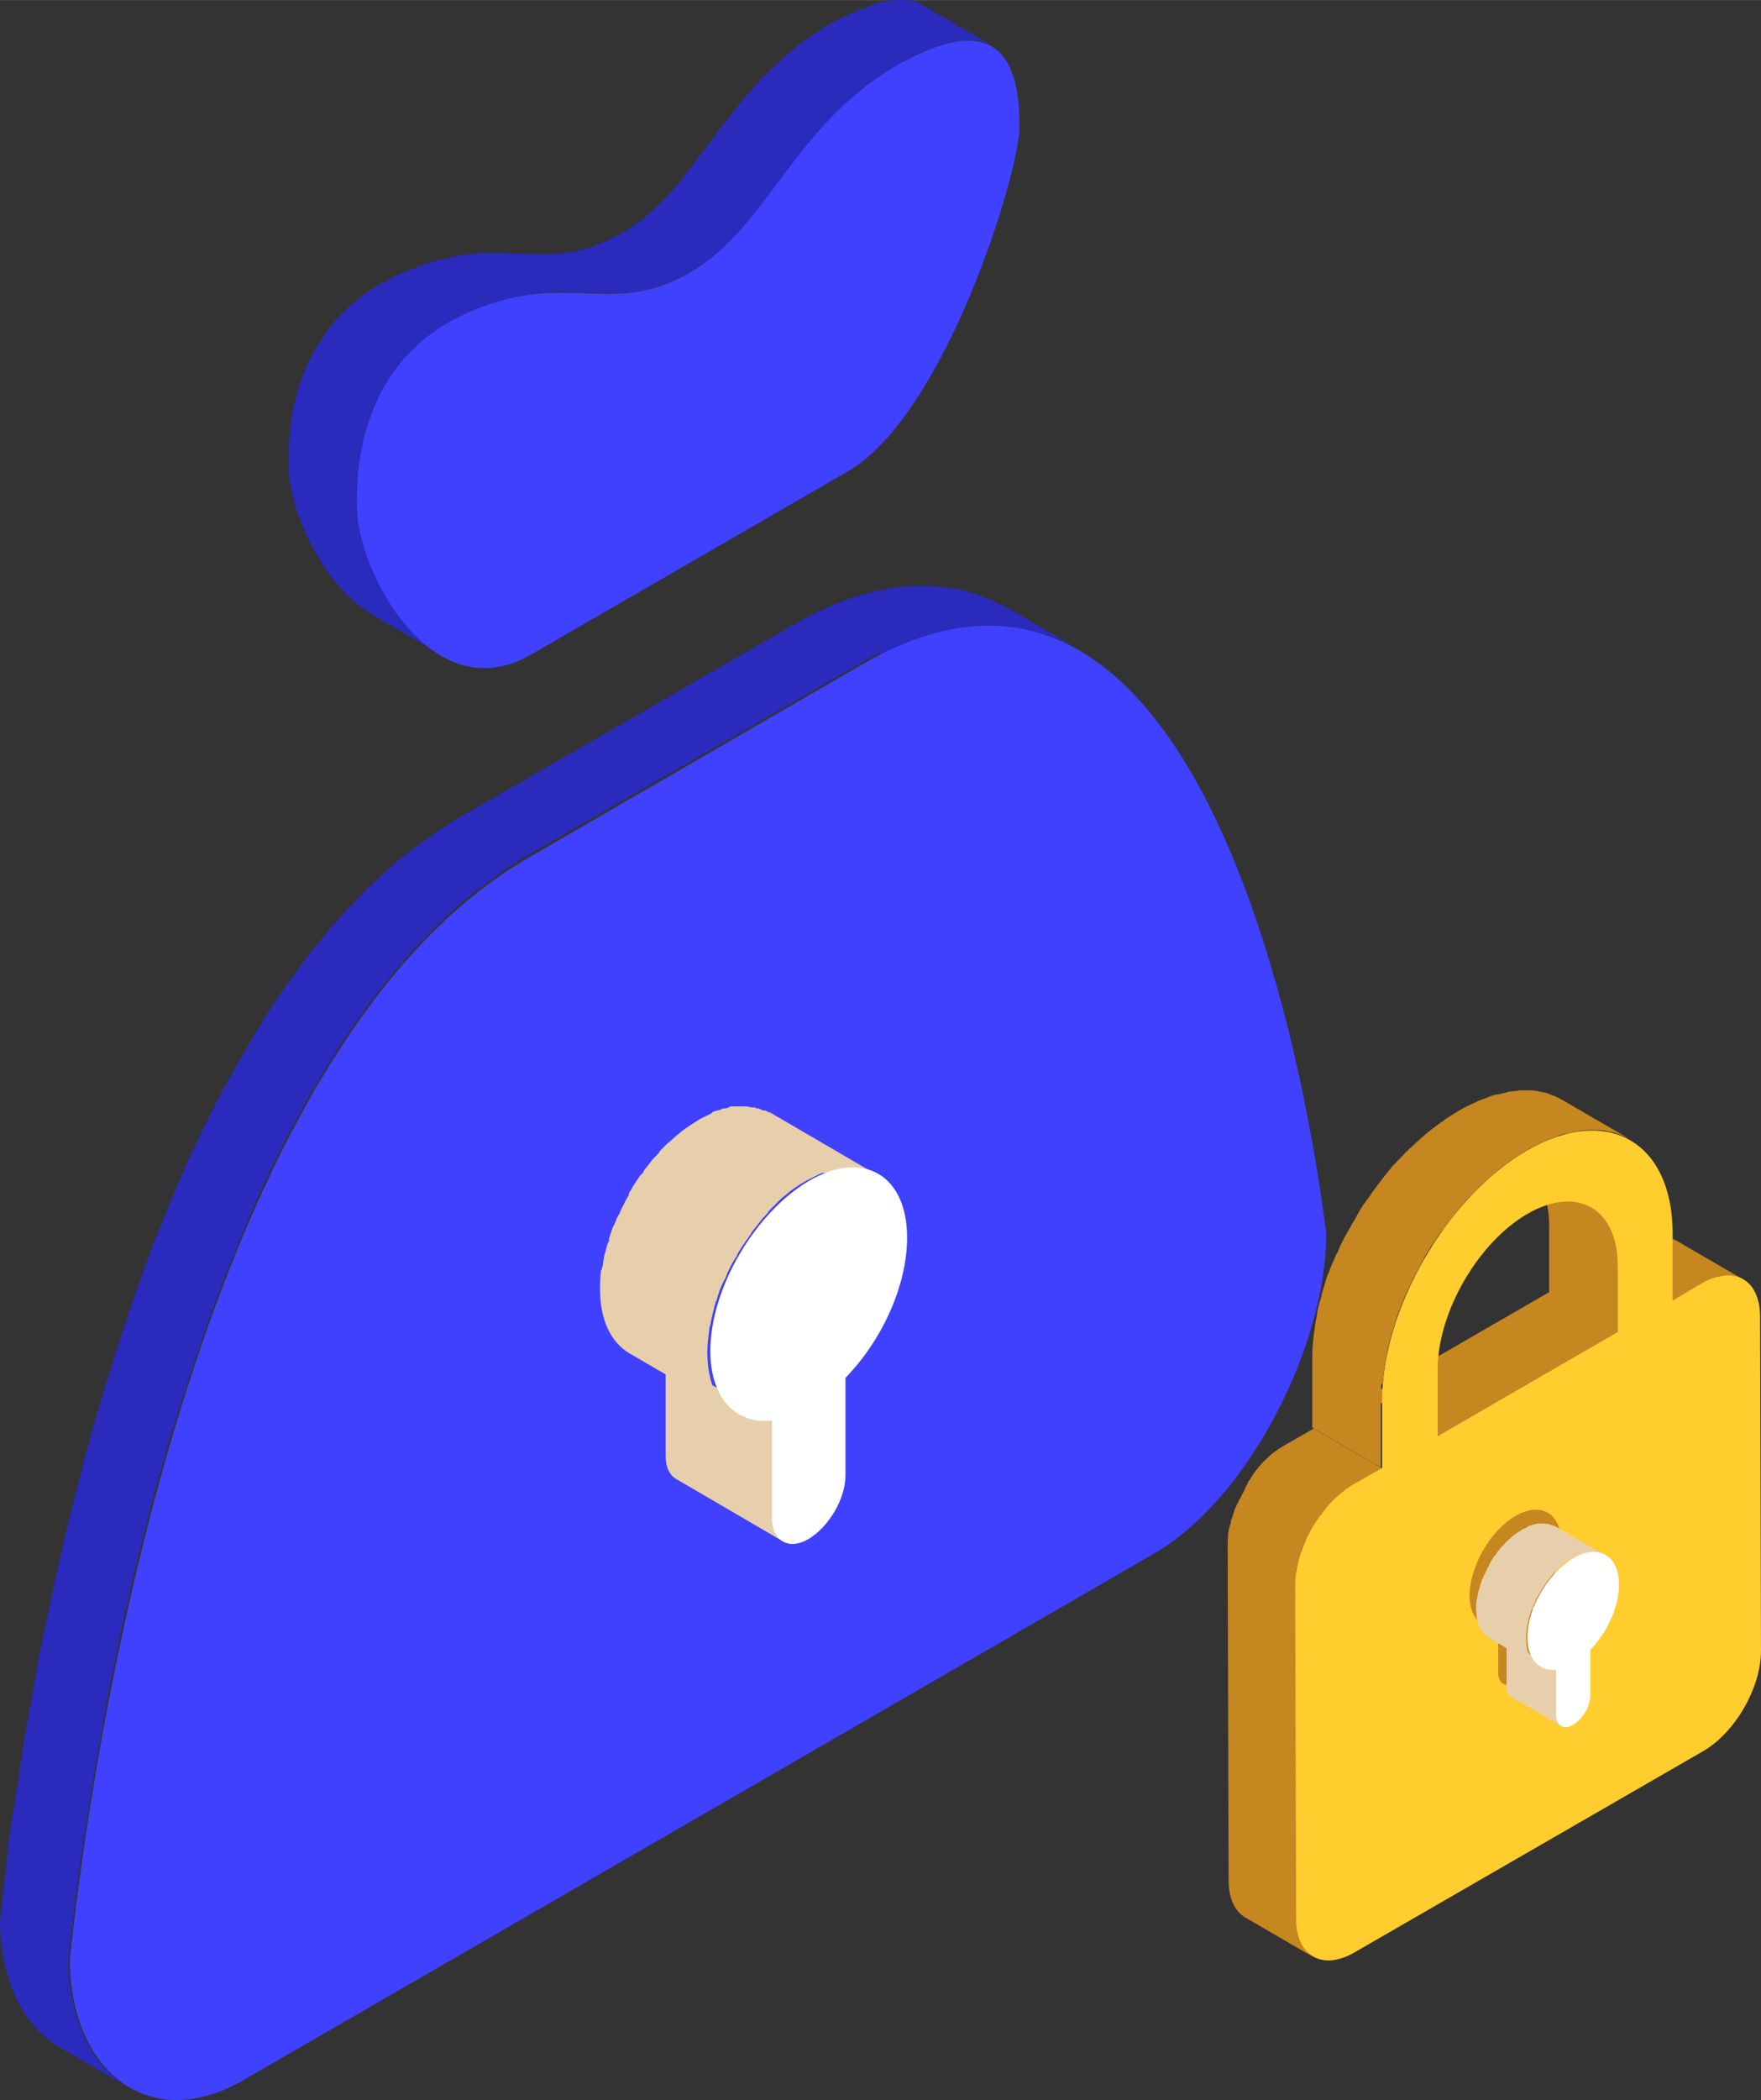
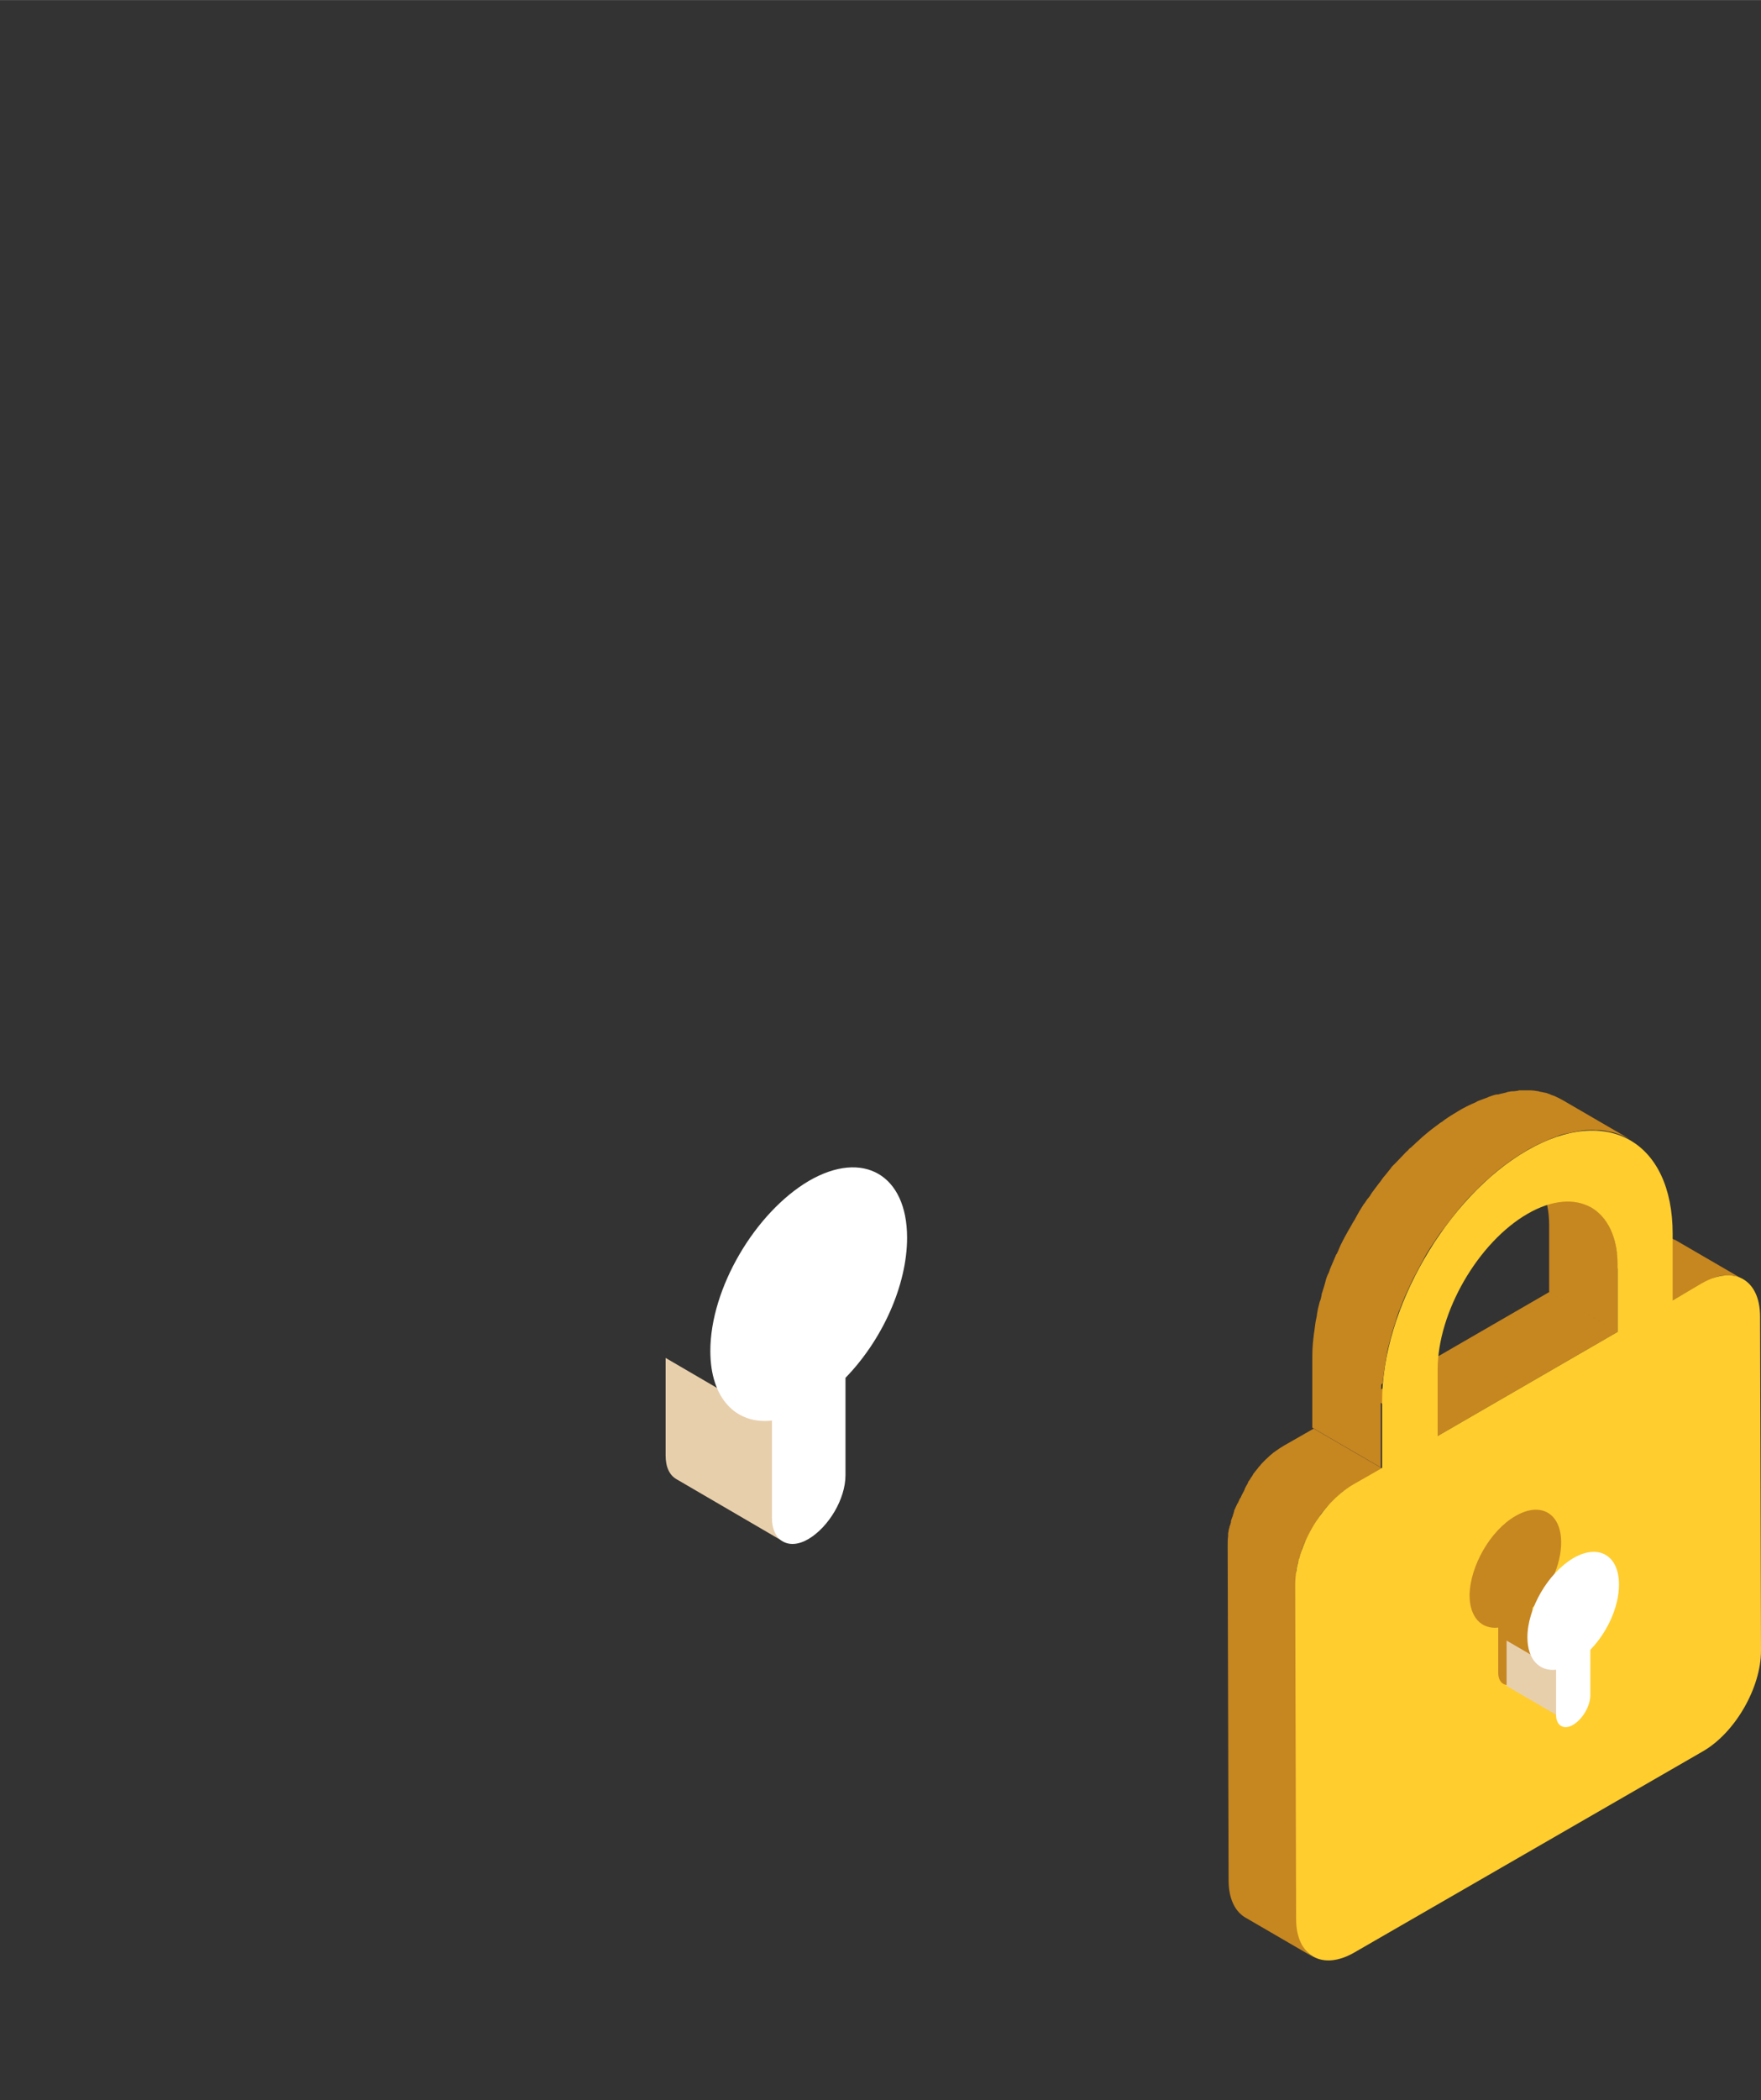
<svg xmlns="http://www.w3.org/2000/svg" xml:space="preserve" width="3.098in" height="3.693in" version="1.1" style="shape-rendering:geometricPrecision; text-rendering:geometricPrecision; image-rendering:optimizeQuality; fill-rule:evenodd; clip-rule:evenodd" viewBox="0 0 3098.15 3692.97">
  <rect x="0" y="0" width="3098.15" height="3692.97" fill="#333333" stroke="none" />
  <defs>
    <style type="text/css">
   
    .fil0 {fill:#2A2ABC;fill-rule:nonzero}
    .fil1 {fill:#4040FF;fill-rule:nonzero}
    .fil2 {fill:#C68620;fill-rule:nonzero}
    .fil4 {fill:#E8CFAC;fill-rule:nonzero}
    .fil3 {fill:#FFCD2E;fill-rule:nonzero}
    .fil5 {fill:white;fill-rule:nonzero}
   
  </style>
  </defs>
  <g id="Layer_x0020_1">
-     <path class="fil0" d="M1558.44 1146.65c6.51,-3.26 13.02,-6.51 19.53,-8.95 4.07,-1.63 7.32,-3.26 10.58,-4.88 6.51,-2.44 12.21,-4.88 18.72,-7.32 4.07,-1.63 7.32,-2.44 11.39,-4.07 5.7,-1.63 11.39,-4.07 17.09,-5.7 4.07,-1.63 8.14,-2.44 12.21,-3.26 3.26,-0.81 6.51,-1.63 10.58,-2.44 4.88,-0.81 9.76,-2.44 13.83,-3.26 3.26,-0.81 6.51,-1.63 9.76,-1.63l17.09 -2.44c1.63,0 3.26,-0.81 4.88,-0.81 7.32,-0.81 14.65,-1.63 21.97,-1.63l27.67 0c5.7,0 10.58,0.81 16.28,0.81 1.63,0 3.26,0 4.88,0.81 6.51,0.81 13.02,1.63 20.35,3.26 1.63,0 3.26,0.81 4.88,0.81 4.88,0.81 10.58,2.44 15.46,3.26 2.44,0.81 4.07,0.81 6.51,1.63 4.88,1.63 8.95,2.44 13.83,4.07 2.44,0.81 4.07,1.63 6.51,2.44 5.7,1.63 10.58,4.07 16.28,5.7 0.81,0 1.63,0.81 2.44,0.81 6.51,2.44 13.02,5.7 19.53,8.95l4.88 2.44c4.88,2.44 10.58,5.7 15.46,8.14l-120.44 -69.99c-0.81,-0.81 -1.63,-0.81 -2.44,-1.63 -4.07,-2.44 -8.14,-4.88 -13.02,-6.51l-4.88 -2.44c-6.51,-3.26 -12.21,-5.7 -18.72,-8.95l-0.81 -0c-0.81,0 -1.63,-0.81 -2.44,-0.81 -5.7,-2.44 -10.58,-4.07 -16.28,-6.51 -2.44,-0.81 -4.07,-1.63 -6.51,-2.44l-7.32 -2.44c-1.63,-0.81 -4.07,-0.81 -5.7,-1.63 -2.44,-0.81 -4.07,-0.81 -6.51,-1.63 -4.88,-1.63 -9.76,-2.44 -15.46,-3.26 -1.63,0 -3.26,-0.81 -4.88,-0.81l-1.63 0c-6.51,-0.81 -12.21,-1.63 -18.72,-2.44 -1.63,0 -3.26,0 -4.88,-0.81 -3.26,0 -7.32,-0.81 -10.58,-0.81l-35 0c-6.51,0 -13.83,0.81 -20.35,1.63 -1.63,0 -3.26,0.81 -5.7,0.81 -4.07,0.81 -8.14,0.81 -12.21,1.63 -1.63,0 -3.26,0.81 -4.07,0.81 -3.26,0.81 -6.51,0.81 -9.76,1.63 -4.88,0.81 -9.76,1.63 -14.65,3.26l-9.76 2.44c-2.44,0.81 -4.07,0.81 -6.51,1.63 -1.63,0.81 -4.07,1.63 -6.51,1.63 -5.7,1.63 -11.39,3.26 -17.09,5.7 -4.07,1.63 -7.32,2.44 -11.39,4.07 -5.7,2.44 -12.21,4.88 -18.72,7.32 -2.44,0.81 -4.88,1.63 -8.14,3.26 -0.81,0.81 -2.44,0.81 -3.26,1.63 -6.51,3.26 -13.02,5.7 -19.53,8.95l-9.76 4.88c-9.76,4.88 -20.35,10.58 -30.11,16.28l-588.37 339.36c-13.02,7.32 -25.23,15.46 -37.43,23.6 -3.26,2.44 -6.51,4.88 -10.58,7.32 -9.76,6.51 -19.53,13.83 -29.3,21.16 -2.44,1.63 -5.7,4.07 -8.14,5.7 -11.39,8.95 -23.6,18.72 -34.99,28.48 -2.44,2.44 -4.88,4.88 -7.32,6.51 -8.95,8.14 -17.91,16.28 -26.85,25.23 -1.63,1.63 -3.26,3.26 -5.7,4.88l-4.88 4.88c-5.7,5.7 -11.39,11.39 -16.28,17.09l-11.39 11.39c-5.7,6.51 -11.39,12.21 -17.09,18.72 -2.44,3.26 -4.88,5.7 -8.14,8.95l-2.44 2.44 -9.76 12.21c-4.88,5.7 -8.95,10.58 -13.83,16.28 -3.26,4.07 -6.51,8.14 -10.58,13.02 -3.26,4.07 -6.51,7.32 -8.95,11.39 -0.81,0.81 -1.63,2.44 -2.44,3.26 -11.39,14.65 -22.79,30.11 -33.37,44.76 -0.81,1.63 -1.63,2.44 -2.44,3.26 -1.63,1.63 -2.44,4.07 -4.07,5.7 -11.39,16.28 -21.97,32.55 -33.37,49.64l0 0.81c-11.39,17.91 -22.79,36.62 -33.37,55.34 -0.81,1.63 -2.44,3.26 -3.26,4.88 -0.81,0.81 -0.81,1.63 -1.63,3.26 -11.39,18.72 -21.97,38.25 -32.55,57.78 -0.81,1.63 -1.63,3.26 -3.26,4.88 -0.81,1.63 -1.63,2.44 -2.44,4.07 -11.39,21.97 -22.79,44.76 -34.18,67.55l-2.44 4.88c-0.81,0.81 -0.81,2.44 -1.63,3.26 -13.83,29.3 -27.67,58.59 -39.88,87.89 0,0.81 -0.81,1.63 -0.81,1.63 -6.51,15.46 -13.02,30.93 -19.53,47.2 -1.63,4.88 -4.07,8.95 -5.7,13.83 -5.7,13.83 -10.58,26.85 -16.28,40.69 -0.81,2.44 -1.63,4.88 -3.26,7.32 0,0.81 -0.81,1.63 -0.81,2.44 -8.14,21.16 -15.46,41.5 -22.79,62.66 -1.63,4.07 -2.44,7.32 -4.07,11.39 -7.32,20.35 -14.65,41.5 -21.16,61.85 -0.81,1.63 -0.81,3.26 -1.63,4.88 -0.81,1.63 -0.81,3.26 -1.63,4.88 -9.76,29.3 -18.72,58.59 -27.67,87.08 -0.81,2.44 -1.63,4.88 -2.44,6.51 -8.95,30.93 -17.91,61.04 -26.85,91.15l0 0.81c0,0.81 -0.81,2.44 -0.81,3.26 -6.51,23.6 -13.02,47.2 -18.72,70.8l0 0.81c-6.51,23.6 -12.21,47.2 -17.91,69.99 -0.81,1.63 -0.81,3.26 -1.63,5.7 -5.7,21.97 -10.58,43.94 -15.46,65.92 -0.81,2.44 -1.63,5.7 -1.63,8.14 -4.88,21.16 -8.95,41.5 -13.83,61.85 0,1.63 -0.81,3.26 -0.81,4.88 -0.81,2.44 -0.81,4.88 -1.63,7.32 -0.81,5.7 -2.44,10.58 -3.26,16.28 -1.63,6.51 -2.44,13.02 -4.07,18.72 -0.81,5.7 -2.44,10.58 -3.26,15.46 -1.63,6.51 -2.44,13.02 -4.07,18.72 -0.81,4.88 -1.63,10.58 -3.26,15.46 -1.63,6.51 -2.44,12.21 -3.26,18.72l-2.44 14.65c-0.81,6.51 -2.44,12.21 -3.26,17.91l-2.44 14.65c-0.81,5.7 -2.44,12.21 -3.26,17.91 -0.81,4.88 -1.63,8.95 -2.44,13.83 -0.81,5.7 -2.44,12.21 -3.26,17.91 -0.81,4.07 -1.63,8.95 -2.44,13.02 -0.81,5.7 -2.44,12.21 -3.26,17.91 -0.81,4.07 -1.63,8.14 -1.63,12.21 -0.81,6.51 -2.44,12.21 -3.26,18.72 -0.81,3.26 -0.81,6.51 -1.63,10.58 -0.81,7.32 -2.44,14.65 -3.26,21.16 0,2.44 -0.81,4.07 -0.81,6.51 -1.63,8.95 -2.44,17.91 -4.07,26.85 0,2.44 -0.81,4.07 -0.81,6.51 -0.81,6.51 -1.63,13.02 -3.26,19.53 -0.81,3.26 -0.81,6.51 -1.63,9.76l-2.44 14.65c-0.81,3.26 -0.81,6.51 -1.63,10.58 -0.81,4.07 -0.81,8.14 -1.63,12.21 -0.81,3.26 -0.81,6.51 -1.63,9.76 -0.81,4.07 -0.81,8.14 -1.63,12.21 -0.81,3.26 -0.81,5.7 -0.81,8.95 0,2.44 -0.81,4.88 -0.81,7.32l0 3.26c-0.81,4.88 -1.63,9.76 -1.63,14.65 0,2.44 -0.81,4.07 -0.81,6.51 -1.63,13.83 -3.26,26.04 -4.07,36.62 0,1.63 0,3.26 -0.81,4.88 -0.81,3.26 -0.81,7.32 -0.81,10.58 0,1.63 0,3.26 -0.81,4.88 0,2.44 -0.81,5.7 -0.81,8.14 0,1.63 0,3.26 -0.81,4.88 0,2.44 -0.81,4.07 -0.81,6.51l0 3.26c0,2.44 -0.81,4.07 -0.81,5.7l0 1.63c0,2.44 0,4.07 -0.81,4.88 0,104.98 40.69,187.17 104.98,224.61l120.44 69.99c-64.29,-37.43 -104.98,-119.63 -104.98,-224.61 0,-1.63 0,-3.26 0.81,-4.88l0 -2.44c0,-1.63 0,-3.26 0.81,-5.7l0 -4.07c0,-1.63 0.81,-4.07 0.81,-6.51 0,-1.63 0,-3.26 0.81,-4.88 0,-2.44 0.81,-4.88 0.81,-8.14 0,-1.63 0,-3.26 0.81,-4.88 0,-3.26 0.81,-6.51 0.81,-10.58 0,-1.63 0,-3.26 0.81,-4.88 1.63,-10.58 2.44,-22.79 4.07,-36.62 0,-2.44 0.81,-4.07 0.81,-6.51 0.81,-4.88 0.81,-9.76 1.63,-14.65 0.81,-3.26 0.81,-7.32 1.63,-10.58 0,-3.26 0.81,-5.7 0.81,-8.95 0.81,-4.07 0.81,-8.14 1.63,-12.21 0.81,-3.26 0.81,-6.51 1.63,-9.76 0.81,-4.07 0.81,-8.14 1.63,-12.21 0.81,-3.26 0.81,-6.51 1.63,-10.58l2.44 -14.65c0.81,-3.26 0.81,-6.51 1.63,-9.76 0.81,-6.51 1.63,-13.02 3.26,-19.53 0,-2.44 0.81,-4.07 0.81,-6.51 1.63,-8.95 2.44,-17.91 4.07,-26.85 0,-2.44 0.81,-4.07 0.81,-6.51 0.81,-7.32 2.44,-13.83 3.26,-21.16 0.81,-3.26 0.81,-6.51 1.63,-10.58 0.81,-6.51 1.63,-12.21 3.26,-18.72 0.81,-4.07 1.63,-8.14 1.63,-12.21 0.81,-5.7 1.63,-12.21 3.26,-17.91 0.81,-4.07 1.63,-8.95 2.44,-13.02 0.81,-5.7 2.44,-11.39 3.26,-17.91 0.81,-4.88 1.63,-8.95 2.44,-13.83 0.81,-5.7 2.44,-12.21 3.26,-17.91l2.44 -14.65c0.81,-5.7 2.44,-12.21 3.26,-18.72l2.44 -14.65c0.81,-6.51 2.44,-12.21 3.26,-18.72 0.81,-4.88 1.63,-10.58 3.26,-15.46 1.63,-6.51 2.44,-12.21 4.07,-18.72 0.81,-4.88 2.44,-10.58 3.26,-15.46 1.63,-6.51 2.44,-13.02 4.07,-19.53 0.81,-5.7 2.44,-10.58 3.26,-16.28l2.44 -12.21c4.07,-20.35 8.95,-40.69 13.83,-61.85 0.81,-2.44 1.63,-5.7 1.63,-8.14 4.88,-21.97 9.76,-43.13 15.46,-65.92 0.81,-1.63 0.81,-3.26 1.63,-5.7 5.7,-22.79 11.39,-46.39 17.91,-69.99l0 -0.81c5.7,-23.6 12.21,-47.2 18.72,-70.8 0.81,-1.63 0.81,-3.26 1.63,-4.88 8.14,-30.11 17.09,-61.04 26.85,-91.15 0.81,-2.44 1.63,-4.88 2.44,-6.51 8.95,-29.3 17.91,-58.59 27.67,-87.08 0.81,-3.26 1.63,-6.51 3.26,-8.95 6.51,-20.35 13.83,-41.5 21.16,-61.85 1.63,-4.07 2.44,-7.32 4.07,-11.39 7.32,-21.16 15.46,-41.5 22.79,-62.66 1.63,-3.26 2.44,-6.51 4.07,-9.76 4.88,-13.83 10.58,-26.85 16.28,-40.69 1.63,-4.88 4.07,-8.95 5.7,-13.83 6.51,-15.46 13.02,-31.74 19.53,-47.2 0,-0.81 0.81,-1.63 0.81,-2.44 13.02,-30.11 26.04,-59.41 39.88,-87.89 1.63,-2.44 2.44,-5.7 4.07,-8.14 11.39,-22.79 21.97,-45.57 34.18,-67.55 1.63,-3.26 3.26,-6.51 4.88,-8.95 10.58,-19.53 21.16,-39.06 32.55,-57.78 1.63,-2.44 3.26,-4.88 4.88,-8.14 10.58,-18.72 21.97,-36.62 33.37,-54.52l0 -0.81c10.58,-17.09 21.97,-33.37 33.37,-49.64 2.44,-3.26 4.07,-6.51 6.51,-8.95 10.58,-15.46 21.97,-30.11 33.37,-44.76 4.07,-4.88 8.14,-9.76 11.39,-14.65 3.26,-4.07 6.51,-8.95 10.58,-13.02 4.88,-5.7 8.95,-11.39 13.83,-16.28l9.76 -12.21c3.26,-4.07 6.51,-7.32 9.76,-11.39 5.7,-6.51 11.39,-12.21 17.09,-18.72l11.39 -11.39c5.7,-5.7 11.39,-11.39 16.28,-17.09 3.26,-3.26 6.51,-6.51 10.58,-9.76 8.95,-8.14 17.91,-17.09 26.85,-25.23 2.44,-2.44 4.88,-4.88 7.32,-6.51 11.39,-9.76 22.79,-19.53 34.99,-28.48 2.44,-2.44 5.7,-4.07 8.14,-5.7 9.76,-7.32 19.53,-13.83 28.48,-21.16 3.26,-2.44 6.51,-4.88 10.58,-7.32 12.21,-8.14 24.41,-16.28 37.43,-23.6l588.38 -339.35c10.58,-5.7 20.35,-11.39 30.11,-16.28 4.88,1.63 8.14,0 11.39,-1.63zm54.52 -1050.62c4.88,-2.44 10.58,-4.88 15.46,-6.51 0.81,0 1.63,-0.81 1.63,-0.81 5.7,-2.44 10.58,-4.07 15.46,-5.7 1.63,-0.81 2.44,-0.81 4.07,-1.63 4.07,-1.63 8.14,-2.44 12.21,-4.07 0.81,0 1.63,-0.81 2.44,-0.81 6.51,-1.63 12.21,-3.26 18.72,-4.07l1.63 0.01c4.07,-0.81 8.95,-0.81 13.02,-1.63l14.65 -0c3.26,0 6.51,0.81 8.95,0.81 0.81,0 1.63,0 2.44,0.81 2.44,0 4.07,0.81 5.7,1.63 0.81,0 1.63,0.81 2.44,0.81 1.63,0.81 3.26,0.81 4.88,1.63 0.81,0 1.63,0.81 2.44,0.81l4.88 2.44c0.81,0 1.63,0.81 2.44,0.81l-120.44 -69.99c0,0 -0.81,0 -0.81,-0.81 -0.81,0 -0.81,-0.81 -1.63,-0.81l-4.88 -2.44c0,0 -0.81,0 -0.81,-0.81 -0.81,0 -0.81,0 -1.63,-0.81 -1.63,-0.81 -3.26,-0.81 -4.88,-1.63 -0.81,0 -0.81,0 -1.63,-0.81l-0.81 0c-1.63,-0.81 -4.07,-0.81 -5.7,-1.63l-1.63 -0 -0.81 0c-3.26,-0.81 -5.7,-0.81 -8.95,-0.81l-13.02 0 -0.81 0c-4.07,0 -8.14,0.81 -13.02,1.63l-0.81 0 -0.81 0c-5.7,0.81 -12.21,2.44 -18.72,4.07l-0.81 0c-0.81,0 -1.63,0.81 -1.63,0.81 -4.07,0.81 -8.14,2.44 -12.21,4.07 -1.63,0.81 -2.44,0.81 -4.07,1.63 -4.88,1.63 -9.76,4.07 -15.46,5.7 -0.81,0 -0.81,0.81 -1.63,0.81 -4.88,2.44 -9.76,4.07 -15.46,6.51l-4.88 2.44c-5.7,3.26 -12.21,5.7 -17.91,8.95 -4.07,2.44 -8.14,4.07 -12.21,6.51 -10.58,6.51 -21.16,13.02 -30.93,19.53l-9.76 7.32c-6.51,4.88 -13.02,8.95 -18.72,13.83 -3.26,3.26 -7.32,5.7 -10.58,8.95 -5.7,4.07 -10.58,8.95 -15.46,13.83 -3.26,3.26 -7.32,6.51 -10.58,9.76 -3.26,2.44 -5.7,5.7 -8.95,8.14l-5.7 5.7 -7.32 7.32c-4.88,5.7 -10.58,11.39 -15.46,17.09 -1.63,2.44 -4.07,4.07 -5.7,6.51l-2.44 2.44c-4.07,4.88 -8.95,9.76 -13.02,15.46 -1.63,2.44 -4.07,4.88 -5.7,7.32l-19.53 24.41c-10.58,13.02 -20.35,26.85 -30.11,39.88 -9.76,13.02 -19.53,25.23 -28.48,38.25l-17.09 21.97c0,0.81 -0.81,0.81 -0.81,1.63 -4.88,6.51 -10.58,13.02 -16.28,18.72 -8.14,8.95 -15.46,17.91 -24.41,26.04 -5.7,5.7 -12.21,11.39 -17.91,17.09 -1.63,0.81 -2.44,2.44 -4.07,3.26 -4.88,4.88 -10.58,8.95 -16.28,13.02 -1.63,1.63 -4.07,3.26 -5.7,4.07 -7.32,4.88 -13.83,9.76 -21.97,13.83 -5.7,3.26 -11.39,6.51 -17.09,8.95 -1.63,0.81 -3.26,1.63 -4.07,2.44 -4.88,2.44 -8.95,4.07 -13.83,6.51 -0.81,0 -1.63,0.81 -2.44,0.81 -4.88,1.63 -9.76,4.07 -14.65,5.7 -1.63,0.81 -2.44,0.81 -4.07,1.63 -3.26,0.81 -7.32,2.44 -10.58,3.26 -1.63,0 -3.26,0.81 -4.07,0.81l-9.76 2.44c-0.81,0 -2.44,0.81 -3.26,0.81l-12.21 2.44 -1.62 -0.01c-4.07,0.81 -8.95,0.81 -13.02,1.63l-3.26 0c-4.88,0 -8.95,0.81 -13.83,0.81 -8.95,0 -18.72,0.81 -27.67,0l-1.63 -0c-9.76,0 -18.72,-0.81 -28.48,-0.81 -9.76,0 -18.72,-0.81 -28.48,-0.81l-31.74 0c-5.7,0 -12.21,0.81 -18.72,1.63l-3.26 0c-6.51,0.81 -12.21,1.63 -18.72,2.44l-1.63 0c-0.81,0 -1.63,0 -2.44,0.81 -4.88,0.81 -10.58,1.63 -16.28,3.26 -0.81,0 -1.63,0 -2.44,0.81 -5.7,1.63 -12.21,2.44 -18.72,4.07 -0.81,0 -1.63,0 -1.63,0.81 -0.81,0 -1.63,0.81 -2.44,0.81 -7.32,1.63 -14.65,4.07 -22.79,7.32 -0.81,0 -1.63,0.81 -2.44,0.81 -7.32,2.44 -15.46,5.7 -23.6,8.95 -0.81,0 -1.63,0.81 -1.63,0.81 -0.81,0 -1.63,0.81 -2.44,0.81 -14.65,5.7 -27.67,13.02 -40.69,20.35 -7.32,4.07 -14.65,8.95 -21.97,13.83 -1.63,1.63 -4.07,2.44 -5.7,4.07 -5.7,4.07 -11.39,8.95 -17.09,13.02 -0.81,0.81 -1.63,1.63 -3.26,2.44 -4.88,4.07 -9.76,8.95 -14.65,13.83l-2.44 2.44c-2.44,2.44 -4.07,4.88 -6.51,6.51l-7.32 7.32c-1.63,1.63 -2.44,3.26 -4.07,4.88 -0.81,1.63 -2.44,3.26 -3.26,4.07 -0.81,1.63 -2.44,2.44 -3.26,4.07 -3.26,4.07 -5.7,8.14 -8.95,12.21 0,0.81 -0.81,0.81 -0.81,1.63 -0.81,0.81 -0.81,1.63 -1.63,2.44l-4.88 7.32c-2.44,3.26 -4.88,7.32 -6.51,10.58l-0.81 0.81c0,0.81 -0.81,0.81 -0.81,1.63 -1.63,2.44 -3.26,5.7 -4.88,8.14 -2.44,4.07 -4.07,8.14 -5.7,11.39l0 0.81c0,0 0,0.81 -0.81,0.81 -1.63,3.26 -3.26,7.32 -4.88,10.58 -1.63,3.26 -2.44,5.7 -3.26,8.95 -0.81,0.81 -0.81,2.44 -1.63,3.26 0,0.81 -0.81,0.81 -0.81,1.63 -1.63,4.88 -4.07,10.58 -5.7,15.46 0,0.81 -0.81,1.63 -0.81,2.44 -0.81,2.44 -1.63,4.88 -2.44,6.51 -0.81,3.26 -1.63,6.51 -2.44,8.95 0,1.63 -0.81,2.44 -0.81,4.07 -0.81,4.07 -2.44,8.95 -3.26,13.02 -0.81,2.44 -0.81,4.88 -1.63,6.51 0,0.81 0,1.63 -0.81,2.44 -2.44,10.58 -4.07,20.35 -4.88,30.11l0 1.63c0,3.26 -0.81,6.51 -0.81,8.95 0,3.26 -0.81,5.7 -0.81,8.95 0,4.07 -0.81,8.14 -0.81,12.21 0,2.44 0,5.7 -0.81,8.14l0 38.25c2.44,74.06 59.41,205.08 148.11,256.35l120.44 69.99c-88.7,-51.27 -145.67,-182.29 -148.11,-256.35l0 -18.72 0 -6.51 0 -13.02c0,-2.44 0,-5.7 0.81,-8.14 0,-4.07 0.81,-8.14 0.81,-12.21 0,-3.26 0.81,-5.7 0.81,-8.95 0,-4.07 0.81,-7.32 1.63,-11.39 1.63,-9.76 3.26,-20.35 4.88,-30.11l2.44 -9.76c0.81,-4.07 2.44,-8.95 3.26,-13.02 0.81,-4.07 2.44,-8.95 4.07,-13.02 0.81,-2.44 1.63,-4.88 2.44,-6.51 2.44,-6.51 4.07,-13.02 7.32,-19.53 0,-0.81 0.81,-2.44 1.63,-3.26 2.44,-6.51 5.7,-13.02 8.14,-19.53 0,0 0,-0.81 0.81,-0.81 3.26,-6.51 6.51,-13.83 10.58,-20.35 0,-0.81 0.81,-0.81 0.81,-1.63l12.21 -19.53c0.81,-0.81 0.81,-1.63 1.63,-2.44 4.07,-5.7 8.95,-12.21 13.02,-17.91 0.81,-1.63 2.44,-3.26 3.26,-4.07 3.26,-4.07 7.32,-8.14 11.39,-12.21 2.44,-2.44 4.07,-4.88 6.51,-6.51 5.7,-5.7 11.39,-10.58 17.09,-16.28 0.81,-0.81 1.63,-1.63 3.26,-2.44 5.7,-4.88 11.39,-8.95 17.09,-13.02 1.63,-1.63 4.07,-2.44 5.7,-4.07 7.32,-4.88 14.65,-9.76 21.97,-13.83 12.21,-7.32 26.04,-13.83 40.69,-20.35 1.63,-0.81 2.44,-0.81 4.07,-1.63 8.14,-3.26 16.28,-6.51 23.6,-8.95 0.81,0 1.63,-0.81 2.44,-0.81 8.14,-2.44 15.46,-4.88 22.79,-7.32 1.63,0 2.44,-0.81 4.07,-0.81 6.51,-1.63 12.21,-3.26 18.72,-4.07 0.81,0 1.63,0 2.44,-0.81 5.7,-0.81 10.58,-2.44 16.28,-3.26 1.63,0 2.44,-0.81 4.07,-0.81 6.51,-0.81 13.02,-1.63 18.72,-2.44l3.26 0c6.51,-0.81 12.21,-0.81 18.72,-1.63l0.81 -0c10.58,-0.81 20.35,-0.81 30.11,0l1.63 0c9.76,0 19.53,0.81 28.48,0.81 9.76,0 18.72,0.81 28.48,0.81l29.3 0c4.88,0 8.95,-0.81 13.83,-0.81l3.26 0c4.07,-0.81 8.14,-0.81 13.02,-1.63l1.63 -0 12.21 -2.44c0.81,0 2.44,-0.81 3.26,-0.81l9.76 -2.44c0.81,0 1.63,0 1.63,-0.81 0.81,0 1.63,-0.81 2.44,-0.81 3.26,-0.81 7.32,-2.44 10.58,-3.26 1.63,-0.81 2.44,-0.81 4.07,-1.63 4.88,-1.63 9.76,-3.26 14.65,-5.7l0.81 0c0.81,0 0.81,-0.81 1.63,-0.81 4.88,-1.63 8.95,-4.07 13.83,-6.51 1.63,-0.81 3.26,-1.63 4.07,-2.44 5.7,-2.44 11.39,-5.7 17.09,-8.95 7.32,-4.07 14.65,-8.95 21.97,-13.83 1.63,-1.63 4.07,-2.44 5.7,-4.07 5.7,-4.07 10.58,-8.14 16.28,-13.02 1.63,-0.81 2.44,-2.44 4.07,-3.26 5.7,-4.88 11.39,-9.76 17.09,-15.46l1.63 -1.63c8.14,-8.14 16.28,-17.09 24.41,-26.04l1.63 -1.63 14.65 -17.09 1.63 -1.63c5.7,-6.51 10.58,-13.02 15.46,-19.53 0.81,-0.81 0.81,-1.63 1.63,-1.63 9.76,-12.21 18.72,-25.23 28.48,-38.25 9.76,-13.02 19.53,-26.85 30.11,-39.88l19.53 -24.41c1.63,-2.44 4.07,-4.88 5.7,-6.51 4.88,-5.7 9.76,-12.21 14.65,-17.91 1.63,-2.44 4.07,-4.07 5.7,-6.51 4.88,-5.7 9.76,-11.39 15.46,-17.09l7.32 -7.32c4.88,-4.88 9.76,-9.76 14.65,-13.83 3.26,-3.26 6.51,-6.51 10.58,-9.76 4.88,-4.88 10.58,-8.95 15.46,-13.83 3.26,-3.26 7.32,-5.7 10.58,-8.95 5.7,-4.88 12.21,-9.76 18.72,-13.83l9.76 -7.32c9.76,-6.51 20.35,-13.02 30.93,-19.53 4.07,-2.44 8.14,-4.88 12.21,-6.51 6.51,-3.26 12.21,-6.51 17.91,-8.95 -2.44,0.81 -0.81,0 0.81,-0.81l0 0z" />
-     <path class="fil1" d="M788.58 567.23c12.21,-7.32 26.04,-13.83 40.69,-20.35 174.15,-73.24 244.95,13.02 385.74,-68.36 135.09,-78.13 181.48,-258.79 362.96,-363.77 4.07,-2.44 8.14,-4.88 12.21,-6.51 192.06,-104.17 203.45,38.25 203.45,115.56 0,78.13 -130.21,506.19 -302.74,605.47l-557.45 322.26c-172.53,99.28 -301.92,-142.42 -305.18,-254.72 -4.07,-101.72 21.97,-249.84 160.32,-329.59l0 0zm729.17 600.59c651.04,-375.98 807.29,933.43 815.43,1001.79 0.81,192.87 -135.09,465.5 -302.74,562.34l-1602.38 926.1c-167.64,96.84 -304.36,-18.72 -305.18,-211.59 8.14,-78.13 155.44,-1562.5 807.29,-1938.48l587.57 -340.17z" />
    <path class="fil2" d="M3018.4 2246.1c1.63,-0.81 3.26,-0.81 4.88,-1.63 1.63,0 2.44,-0.81 4.07,-0.81 1.63,0 3.26,-0.81 5.7,-0.81l11.39 0c2.44,0 4.88,0.81 7.32,0.81 0.81,0 0.81,0 1.63,0.81 1.63,0.81 4.07,0.81 5.7,1.63 0.81,0 0.81,0 1.63,0.81 2.44,0.81 4.88,1.63 6.51,3.26l-120.44 -69.99 -0.81 -0 -4.88 -2.44 -0.81 0c-0.81,0 -0.81,0 -1.63,-0.81 -0.81,0 -1.63,-0.81 -2.44,-0.81 -0.81,0 -1.63,-0.81 -3.26,-0.81 -0.81,0 -0.81,0 -1.63,-0.81l-0.81 0c-1.63,0 -4.07,-0.81 -6.51,-0.81l-14.65 0c-0.81,0 -1.63,0 -2.44,0.81 -1.63,0 -2.44,0.81 -4.07,0.81 -0.81,0 -1.63,0 -2.44,0.81 -0.81,0 -1.63,0.81 -2.44,0.81l-7.32 2.44c-0.81,0 -1.63,0.81 -2.44,0.81 -0.81,0 -0.81,0.81 -1.63,0.81 -4.07,1.63 -8.14,4.07 -13.02,6.51l-51.27 29.3 120.44 69.99 51.27 -29.3c4.07,-2.44 8.95,-4.88 13.02,-6.51 1.63,-0.81 2.44,-0.81 4.07,-1.63 2.44,-1.63 4.88,-2.44 7.32,-3.26l0 -0.01z" />
    <path class="fil2" d="M2845.87 2224.13c0,-37.43 -9.76,-66.73 -26.85,-85.45 -5.7,-6.51 -12.21,-11.39 -19.53,-15.46l-120.44 -69.99c28.48,16.28 46.39,52.08 46.39,101.72l0 117.19 120.44 69.99 0 -118 0 -0zm-316.57 301.11l-120.44 -69.99 316.57 -183.11 120.44 69.99 -316.57 183.11zm-249.02 239.26c0,-2.44 0.81,-5.7 1.63,-8.14 0,-1.63 0.81,-4.07 0.81,-5.7 0,-1.63 0.81,-3.26 1.63,-4.88 0.81,-2.44 1.63,-4.88 1.63,-7.32 0.81,-1.63 0.81,-2.44 1.63,-4.07 0.81,-2.44 1.63,-5.7 2.44,-8.14 0,-0.81 0.81,-2.44 0.81,-3.26 1.63,-4.07 3.26,-7.32 4.88,-11.39 0,0 0,-0.81 0.81,-0.81l4.88 -9.76c0.81,-0.81 0.81,-2.44 1.63,-3.26 1.63,-3.26 3.26,-6.51 4.88,-8.95 0,-0.81 0.81,-0.81 0.81,-1.63 2.44,-3.26 4.07,-7.32 6.51,-10.58 0.81,-0.81 1.63,-1.63 1.63,-3.26l4.88 -7.32c0.81,-1.63 1.63,-2.44 2.44,-4.07 1.63,-1.63 3.26,-4.07 4.88,-5.7 1.63,-1.63 2.44,-3.26 4.07,-4.88 1.63,-1.63 2.44,-3.26 4.07,-4.07 2.44,-2.44 4.88,-4.88 6.51,-7.32l3.26 -3.26c4.88,-4.88 9.76,-8.95 14.65,-13.02 0.81,-0.81 1.63,-1.63 2.44,-1.63 4.88,-4.07 10.58,-7.32 16.28,-10.58l51.27 -29.3 -120.44 -69.99 -51.27 29.3c-5.7,3.26 -10.58,6.51 -16.28,10.58 -0.81,0.81 -1.63,1.63 -2.44,1.63 -4.88,4.07 -9.76,8.14 -14.65,13.02l-0.81 0.81 -2.44 2.44c-2.44,2.44 -4.88,4.88 -6.51,7.32l-2.44 2.44c-0.81,0.81 -0.81,1.63 -1.63,2.44 -1.63,1.63 -2.44,3.26 -4.07,4.88 -0.81,0.81 -1.63,2.44 -2.44,3.26 -0.81,0.81 -1.63,1.63 -1.63,2.44 -0.81,1.63 -1.63,2.44 -2.44,4.07 -0.81,0.81 -1.63,1.63 -1.63,2.44 -0.81,1.63 -2.44,3.26 -3.26,4.88 -0.81,0.81 -1.63,1.63 -1.63,3.26 0,0.81 -0.81,0.81 -0.81,1.63 -1.63,2.44 -3.26,5.7 -4.88,8.95l0 0.81c0,0.81 -0.81,0.81 -0.81,1.63 -0.81,2.44 -2.44,4.07 -3.26,6.51 -0.81,0.81 -0.81,1.63 -1.63,3.26 -0.81,0.81 -0.81,2.44 -1.63,3.26 -0.81,0.81 -0.81,1.63 -1.63,2.44 -0.81,2.44 -2.44,4.88 -3.26,7.32 0,0 0,0.81 -0.81,0.81 -1.63,3.26 -2.44,5.7 -4.07,8.95 0,0.81 0,0.81 -0.81,1.63 -0.81,0.81 -0.81,2.44 -0.81,3.26 -0.81,1.63 -0.81,3.26 -1.63,4.88 0,0.81 -0.81,2.44 -0.81,3.26 -0.81,1.63 -0.81,2.44 -1.63,4.07 0,0.81 -0.81,1.63 -0.81,2.44 -0.81,1.63 -0.81,3.26 -0.81,4.88 -0.81,1.63 -0.81,3.26 -1.63,4.88 0,0.81 0,0.81 -0.81,1.63 0,1.63 0,2.44 -0.81,4.07 -0.81,2.44 -0.81,5.7 -1.63,8.14l0 4.88c-0.81,5.7 -0.81,12.21 -0.81,17.91l1.63 587.57c0,32.55 11.39,55.34 30.11,65.92l120.44 69.99c-18.72,-10.58 -30.11,-33.37 -30.11,-65.92l-1.63 -587.57c0,-5.7 0.81,-12.21 0.81,-17.91 -0.81,-3.26 -0.81,-4.88 -0.81,-6.51l0 0z" />
    <path class="fil3" d="M2993.98 2256.68c56.96,-32.55 102.54,-6.51 102.54,58.59l1.63 587.57c0,65.1 -45.57,144.04 -101.72,176.59l-613.61 354c-56.15,32.55 -102.54,6.51 -102.54,-58.59l-1.63 -587.57c0,-65.1 45.57,-144.04 101.72,-176.59l51.27 -29.3 0 -117.19c-0.81,-161.95 113.93,-359.7 254.72,-441.08 140.79,-81.38 256.35,-16.28 256.35,146.48l0 117.19 51.27 -30.11 0 0zm-148.11 85.45l0 -117.19c0,-100.1 -71.61,-140.79 -158.69,-90.33 -87.08,50.46 -157.88,173.34 -157.88,273.44l0 117.19 316.57 -183.11z" />
    <path class="fil2" d="M2433.27 2425.95c0.81,-5.7 1.63,-12.21 2.44,-18.72 0.81,-6.51 2.44,-13.83 3.26,-20.35 0.81,-4.88 1.63,-8.95 2.44,-13.83 0.81,-4.07 2.44,-8.95 3.26,-13.02 1.63,-5.7 3.26,-12.21 4.88,-17.91 0.81,-3.26 2.44,-7.32 3.26,-10.58 2.44,-6.51 4.07,-13.83 6.51,-20.35 0.81,-2.44 1.63,-5.7 3.26,-8.14 3.26,-9.76 7.32,-18.72 11.39,-28.48 0.81,-0.81 0.81,-2.44 1.63,-3.26 4.07,-8.14 7.32,-16.28 11.39,-24.41 1.63,-2.44 2.44,-4.88 4.07,-7.32 4.07,-8.14 8.14,-15.46 12.21,-22.79l2.44 -4.88c4.88,-8.95 10.58,-17.91 16.28,-26.04l4.88 -7.32c4.07,-6.51 8.14,-12.21 13.02,-17.91l7.32 -9.76c4.07,-4.88 7.32,-9.76 11.39,-14.65l9.76 -12.21c3.26,-4.07 6.51,-7.32 9.76,-11.39 5.7,-6.51 11.39,-12.21 17.09,-17.91l10.58 -10.58c2.44,-2.44 5.7,-5.7 8.95,-8.14 4.88,-4.07 9.76,-8.95 14.65,-13.02 3.26,-2.44 5.7,-4.88 8.95,-7.32 4.88,-4.07 10.58,-8.14 16.28,-12.21 2.44,-1.63 4.88,-4.07 8.14,-5.7 8.14,-5.7 16.28,-10.58 24.41,-15.46 8.14,-4.88 15.46,-8.14 23.6,-12.21 1.63,-0.81 4.07,-1.63 5.7,-2.44 7.32,-3.26 14.65,-6.51 21.97,-8.95 0.81,0 0.81,0 1.63,-0.81 6.51,-2.44 12.21,-4.07 18.72,-4.88 3.26,-0.81 7.32,-1.63 10.58,-2.44 4.88,-0.81 8.95,-1.63 13.83,-2.44 2.44,0 4.88,-0.81 7.32,-0.81 5.7,0 11.39,-0.81 16.28,0l4.07 0c6.51,0 13.02,0.81 18.72,2.44 1.63,0 3.26,0.81 4.88,0.81 4.88,0.81 9.76,2.44 13.83,4.07 1.63,0.81 3.26,0.81 4.07,1.63 5.7,2.44 11.39,4.88 17.09,8.14l-120.44 -69.99c-0.81,0 -0.81,-0.81 -1.63,-0.81 -4.07,-2.44 -8.14,-4.07 -13.02,-6.51 -0.81,0 -1.63,-0.81 -2.44,-0.81 -1.63,-0.81 -3.26,-0.81 -4.07,-1.63 -2.44,-0.81 -4.07,-1.63 -6.51,-2.44 -2.44,-0.81 -4.88,-0.81 -7.32,-1.63 -1.63,0 -3.26,-0.81 -4.88,-0.81 -0.81,0 -1.63,-0.81 -2.44,-0.81 -4.88,-0.81 -10.58,-1.63 -15.46,-1.63l-17.09 0c-1.63,0 -2.44,0 -4.07,0.81 -2.44,0 -4.88,0.81 -7.32,0.81 -2.44,0 -4.88,0 -7.32,0.81 -2.44,0 -4.07,0.81 -6.51,1.63 -3.26,0.81 -7.32,1.63 -10.58,2.44 -1.63,0.81 -4.07,0.81 -5.7,0.81 -4.07,0.81 -8.95,2.44 -13.02,4.07 -0.81,0 -0.81,0 -1.63,0.81 -4.88,1.63 -10.58,4.07 -15.46,5.7 -2.44,0.81 -4.07,1.63 -6.51,3.26 -1.63,0.81 -4.07,1.63 -5.7,2.44 -7.32,3.26 -15.46,7.32 -23.6,12.21 -8.14,4.89 -16.28,9.76 -24.41,15.46 -2.44,1.63 -4.88,4.07 -8.14,5.7 -5.7,4.07 -10.58,8.14 -16.28,12.21 -3.26,2.44 -5.7,4.88 -8.95,7.32 -4.88,4.07 -9.76,8.14 -14.65,13.02 -3.26,2.44 -5.7,5.7 -8.95,8.14 -1.63,1.63 -3.26,3.26 -5.7,4.88 -1.63,1.63 -3.26,4.07 -5.7,5.7 -5.7,5.7 -11.39,12.21 -17.09,17.91l-5.7 5.7c-1.63,1.63 -3.26,3.26 -4.07,4.88l-9.76 12.21c-2.44,2.44 -4.07,4.88 -6.51,8.14 -1.63,2.44 -3.26,4.88 -4.88,6.51l-7.32 9.76c-1.63,2.44 -3.26,4.07 -4.88,6.51 -2.44,4.07 -4.88,8.14 -8.14,11.39l-4.88 7.32c-0.81,0.81 -1.63,1.63 -2.44,3.26 -4.88,7.32 -8.95,14.65 -13.02,21.97 0,0.81 -0.81,0.81 -0.81,1.63 -0.81,1.63 -1.63,3.26 -2.44,4.07 -3.26,4.88 -5.7,10.58 -8.95,15.46 -1.63,2.44 -2.44,4.88 -4.07,7.32 -1.63,2.44 -2.44,4.88 -4.07,7.32 -0.81,2.44 -2.44,4.07 -3.26,6.51 -3.26,5.7 -5.7,12.21 -8.14,17.91 -0.81,0.81 -0.81,2.44 -1.63,3.26 0,0 0,0.81 -0.81,0.81 -3.26,7.32 -6.51,15.46 -9.76,22.79 -0.81,1.63 -0.81,2.44 -1.63,4.07 -0.81,2.44 -1.63,5.7 -3.26,8.14 -1.63,4.07 -3.26,7.32 -4.07,11.39 -0.81,3.26 -1.63,5.7 -2.44,8.95 -0.81,3.26 -2.44,7.32 -3.26,10.58 -0.81,2.44 -1.63,4.07 -1.63,6.51 -0.81,4.07 -1.63,8.14 -3.26,11.39 -0.81,4.07 -2.44,8.95 -3.26,13.02 0,1.63 -0.81,3.26 -0.81,4.88 -0.81,3.26 -0.81,6.51 -1.63,9.76 -1.63,6.51 -2.44,13.83 -3.26,20.35 0,1.63 -0.81,4.07 -0.81,5.7 -0.81,4.07 -0.81,8.14 -1.63,13.02 0,3.26 -0.81,5.7 -0.81,8.95 -0.81,9.76 -0.81,18.72 -0.81,28.48l0 117.19 120.44 69.99 0 -117.19c0,-8.95 0.81,-18.72 0.81,-28.48 3.26,-2.44 3.26,-5.7 3.26,-8.95l0 -0.01zm232.74 240.07c44.76,-26.04 80.57,-4.88 80.57,46.39 0,39.06 -20.35,83.82 -50.46,114.75l0 79.75c0,19.53 -13.83,42.32 -30.11,52.08 -16.28,9.76 -30.11,1.63 -30.11,-17.09l0 -79.75c-29.3,3.26 -50.46,-17.91 -50.46,-56.96 0.81,-51.27 36.62,-113.93 80.57,-139.16z" />
-     <path class="fil4" d="M2738.45 3015.96l0 -79.75 -87.89 -51.27 0 79.75c0,9.76 3.26,16.28 8.95,19.53l87.89 51.27c-5.7,-3.26 -8.95,-9.76 -8.95,-19.53z" />
-     <path class="fil4" d="M2787.28 2731.94c0.81,0 2.44,-0.81 3.26,-0.81 0.81,0 2.44,-0.81 3.26,-0.81 1.63,0 3.26,-0.81 4.07,-0.81l8.13 0c2.44,0 4.07,0 5.7,0.81l1.63 0c1.63,0 3.26,0.81 4.07,1.63 0.81,0 0.81,0 1.63,0.81l4.88 2.44 -87.89 -51.27 -0.81 -0c-1.63,-0.81 -2.44,-1.63 -4.07,-1.63l-0.81 0c-0.81,0 -0.81,0 -1.63,-0.81 -0.81,0 -1.63,-0.81 -2.44,-0.81 -0.81,0 -1.63,0 -2.44,-0.81l-1.63 0 -0.81 0c-1.63,0 -3.26,-0.81 -4.88,-0.81l-12.2 0c-0.81,0 -1.63,0 -1.63,0.81 -0.81,0 -2.44,0.81 -3.26,0.81l-1.63 -0c-0.81,0 -0.81,0.81 -1.63,0.81 -1.63,0.81 -4.07,0.81 -5.7,1.63 -0.81,0 -1.63,0.81 -1.63,0.81l-0.81 0.81 -9.76 4.88c-4.88,3.26 -10.58,6.51 -15.46,10.58 -1.63,1.63 -3.26,2.44 -4.88,4.07 -2.44,2.44 -4.88,4.07 -7.32,6.51l-3.26 3.26c-0.81,0.81 -1.63,1.63 -2.44,3.26l-3.26 3.26c-2.44,2.44 -4.07,4.88 -6.51,8.14 -0.81,0.81 -1.63,1.63 -2.44,3.26 0,0.81 -0.81,0.81 -0.81,1.63l-2.44 2.44 -4.88 7.32c-1.63,2.44 -2.44,4.88 -4.07,6.51l0 1.63c-0.81,1.63 -2.44,4.07 -3.26,5.7 -0.81,2.44 -2.44,4.88 -3.26,6.51 -0.81,2.44 -1.63,4.07 -3.26,6.51 -0.81,2.44 -1.63,4.88 -3.26,7.32l-2.44 7.32c-0.81,1.63 -0.81,2.44 -0.81,4.07 0,0.81 0,0.81 -0.81,1.63 0,0.81 -0.81,1.63 -0.81,2.44 -0.81,3.26 -1.63,6.51 -2.44,8.95 0,1.63 -0.81,4.07 -0.81,5.7 0,0.81 0,1.63 -0.81,3.26 0,0.81 0,1.63 -0.81,2.44 -0.81,5.7 -0.81,10.58 -0.81,15.46 0,25.23 8.95,43.13 23.6,52.08l87.89 51.27c-14.65,-8.14 -23.6,-26.04 -23.6,-52.08 0,-5.7 0.81,-12.21 1.63,-18.72 0,-0.81 0,-1.63 0.81,-3.26 0.81,-5.7 2.44,-11.39 4.07,-17.91 0,-0.81 0,-0.81 0.81,-1.63 1.63,-6.51 4.07,-13.02 7.32,-18.72 2.44,-6.51 5.7,-13.02 9.76,-18.72l0 -0.81c3.26,-5.7 7.32,-11.39 11.39,-17.09 0,-0.81 0.81,-0.81 0.81,-1.63 4.07,-4.88 7.32,-9.76 11.39,-13.83 0.81,-0.81 1.63,-1.63 2.44,-3.26l9.76 -9.76c1.63,-1.63 3.26,-2.44 4.88,-4.07 4.88,-4.07 9.76,-7.32 15.46,-10.58l9.76 -4.88c0.81,-0.81 2.44,-0.81 3.26,-1.63 4.88,0 6.51,-0.81 8.95,-1.63l0.01 -0z" />
+     <path class="fil4" d="M2738.45 3015.96l0 -79.75 -87.89 -51.27 0 79.75c0,9.76 3.26,16.28 8.95,19.53c-5.7,-3.26 -8.95,-9.76 -8.95,-19.53z" />
    <path class="fil5" d="M2767.75 2740.08c44.76,-26.04 80.57,-4.88 80.57,46.39 0,39.06 -20.35,83.82 -50.46,114.75l0 79.75c0,19.53 -13.83,42.32 -30.11,52.08 -16.28,9.76 -30.11,1.63 -30.11,-17.09l0 -79.75c-29.3,3.26 -50.46,-17.91 -50.46,-56.96 0,-51.27 36.62,-113.12 80.57,-139.16z" />
    <path class="fil4" d="M1359.83 2669.39l0 -171.32 -188.8 -110.13 0 171.32c0,20.98 7,34.96 19.23,41.96l188.8 110.13c-12.24,-7 -19.23,-20.98 -19.23,-41.96z" />
-     <path class="fil4" d="M1464.73 2059.27c1.75,0 5.24,-1.75 6.99,-1.75 1.75,0 5.24,-1.75 7,-1.75 3.49,0 6.99,-1.75 8.74,-1.75l17.47 0.01c5.24,0 8.74,0 12.24,1.75l3.5 0c3.49,0 6.99,1.75 8.74,3.49 1.75,0 1.75,0 3.49,1.75l10.49 5.24 -188.8 -110.13 -1.75 -0.01c-3.49,-1.75 -5.24,-3.49 -8.74,-3.49l-1.74 0c-1.75,0 -1.75,0 -3.49,-1.75 -1.75,0 -3.49,-1.75 -5.24,-1.75 -1.75,0 -3.49,0 -5.24,-1.75l-3.5 0.01 -1.75 0c-3.49,0 -7,-1.75 -10.49,-1.75l-26.22 0c-1.75,0 -3.49,0 -3.49,1.75 -1.75,0 -5.24,1.75 -7,1.75l-3.5 -0.01c-1.75,0 -1.75,1.75 -3.49,1.75 -3.5,1.75 -8.75,1.75 -12.24,3.49 -1.75,0 -3.49,1.75 -3.49,1.75l-1.75 1.75 -20.97 10.49c-10.49,7 -22.73,13.99 -33.21,22.72 -3.5,3.5 -7,5.24 -10.49,8.75 -5.24,5.24 -10.49,8.74 -15.73,13.99l-6.99 6.99c-1.75,1.75 -3.49,3.5 -5.24,7l-7 6.99c-5.24,5.24 -8.74,10.49 -13.99,17.48 -1.75,1.75 -3.49,3.49 -5.24,6.99 0,1.75 -1.75,1.75 -1.75,3.5l-5.24 5.24 -10.49 15.73c-3.49,5.24 -5.24,10.49 -8.74,13.99l0 3.49c-1.75,3.5 -5.24,8.75 -7,12.24 -1.75,5.24 -5.24,10.49 -6.99,13.99 -1.75,5.24 -3.5,8.74 -7,13.99 -1.75,5.24 -3.49,10.49 -7,15.73l-5.24 15.73c-1.75,3.5 -1.75,5.24 -1.75,8.75 0,1.75 0,1.75 -1.75,3.49 0,1.75 -1.75,3.49 -1.75,5.24 -1.75,6.99 -3.5,13.99 -5.24,19.23 0,3.49 -1.75,8.74 -1.75,12.24 0,1.75 0,3.49 -1.75,7 0,1.75 0,3.49 -1.75,5.24 -1.75,12.24 -1.75,22.72 -1.75,33.21 0,54.19 19.23,92.65 50.69,111.88l188.81 110.13c-31.47,-17.48 -50.7,-55.94 -50.7,-111.89 0,-12.24 1.75,-26.22 3.5,-40.2 0,-1.75 0,-3.49 1.75,-7 1.75,-12.24 5.24,-24.48 8.74,-38.46 0,-1.75 0,-1.75 1.75,-3.49 3.49,-13.99 8.74,-27.97 15.73,-40.2 5.24,-13.99 12.24,-27.97 20.97,-40.21l0 -1.75c7,-12.24 15.73,-24.47 24.48,-36.71 0,-1.75 1.75,-1.75 1.75,-3.49 8.74,-10.49 15.73,-20.98 24.48,-29.72 1.75,-1.75 3.49,-3.49 5.24,-6.99l20.97 -20.98c3.49,-3.49 7,-5.24 10.49,-8.74 10.49,-8.74 20.98,-15.73 33.21,-22.72l20.97 -10.49c1.75,-1.75 5.24,-1.75 7,-3.49 10.49,0 13.99,-1.75 19.23,-3.5l0.03 -0.01z" />
    <path class="fil5" d="M1422.77 2076.75c96.15,-55.95 173.08,-10.49 173.08,99.65 0,83.91 -43.71,180.07 -108.39,246.5l0 171.32c0,41.96 -29.72,90.91 -64.69,111.89 -34.96,20.97 -64.68,3.49 -64.68,-36.72l0 -171.32c-62.93,7 -108.39,-38.46 -108.39,-122.37 0,-110.13 78.67,-243 173.07,-298.95z" />
  </g>
</svg>